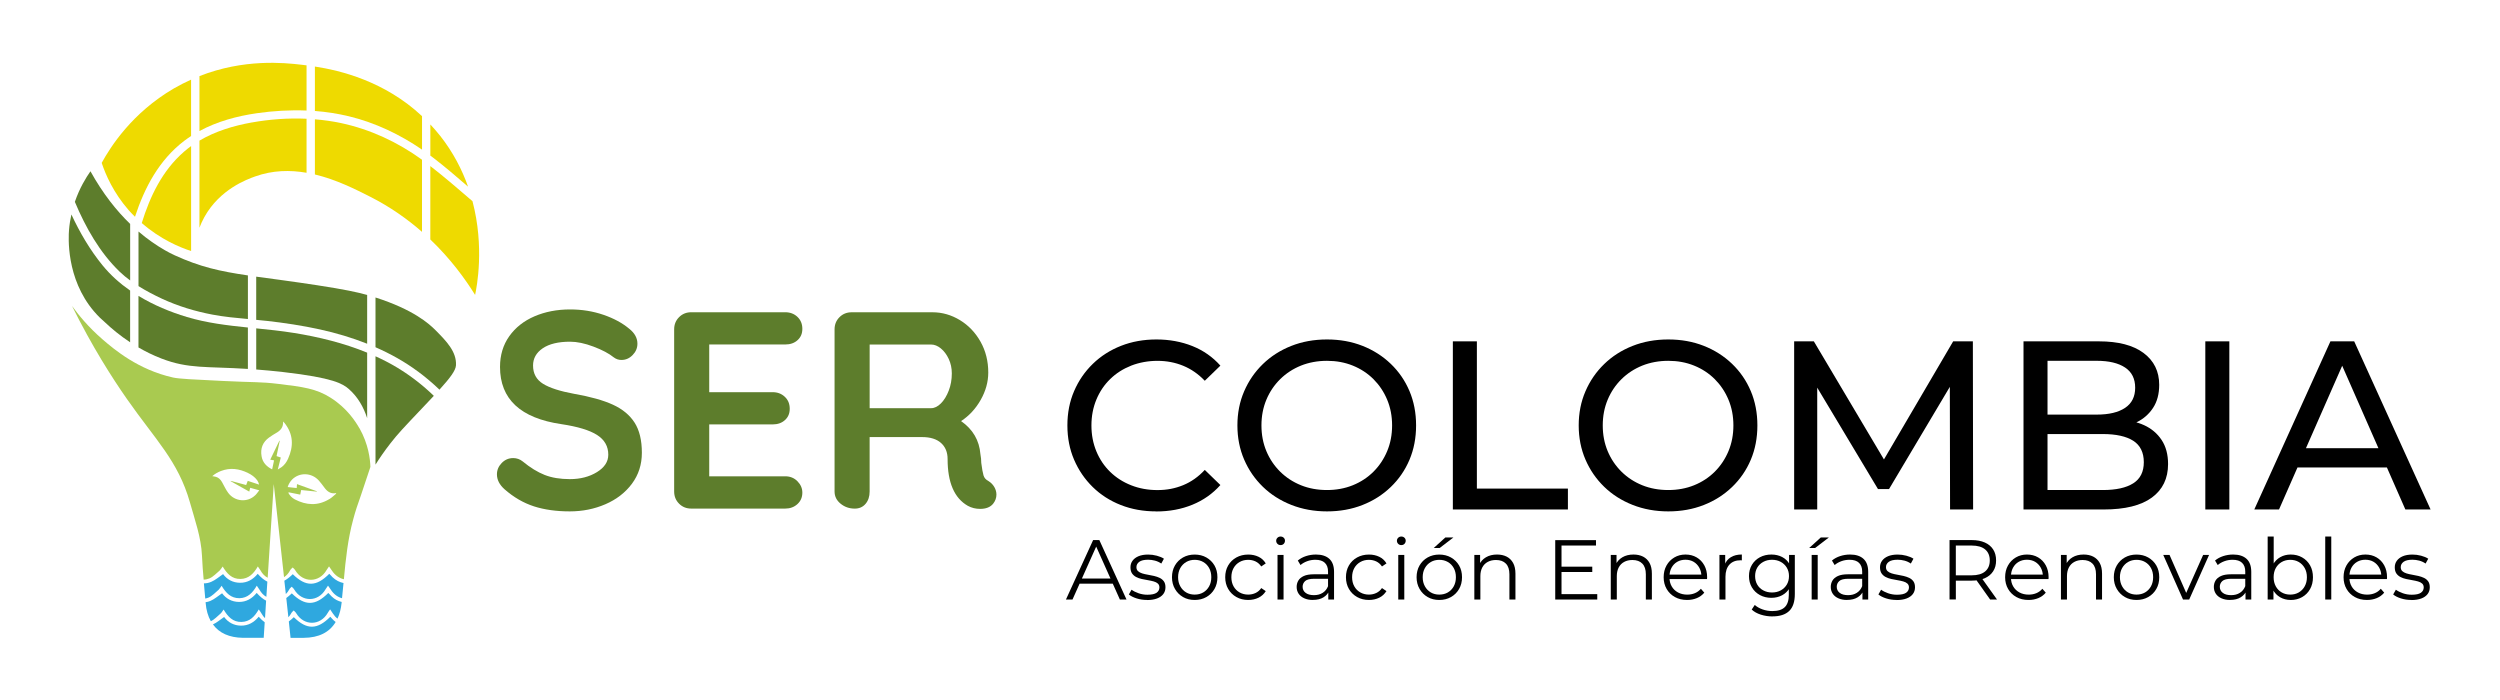
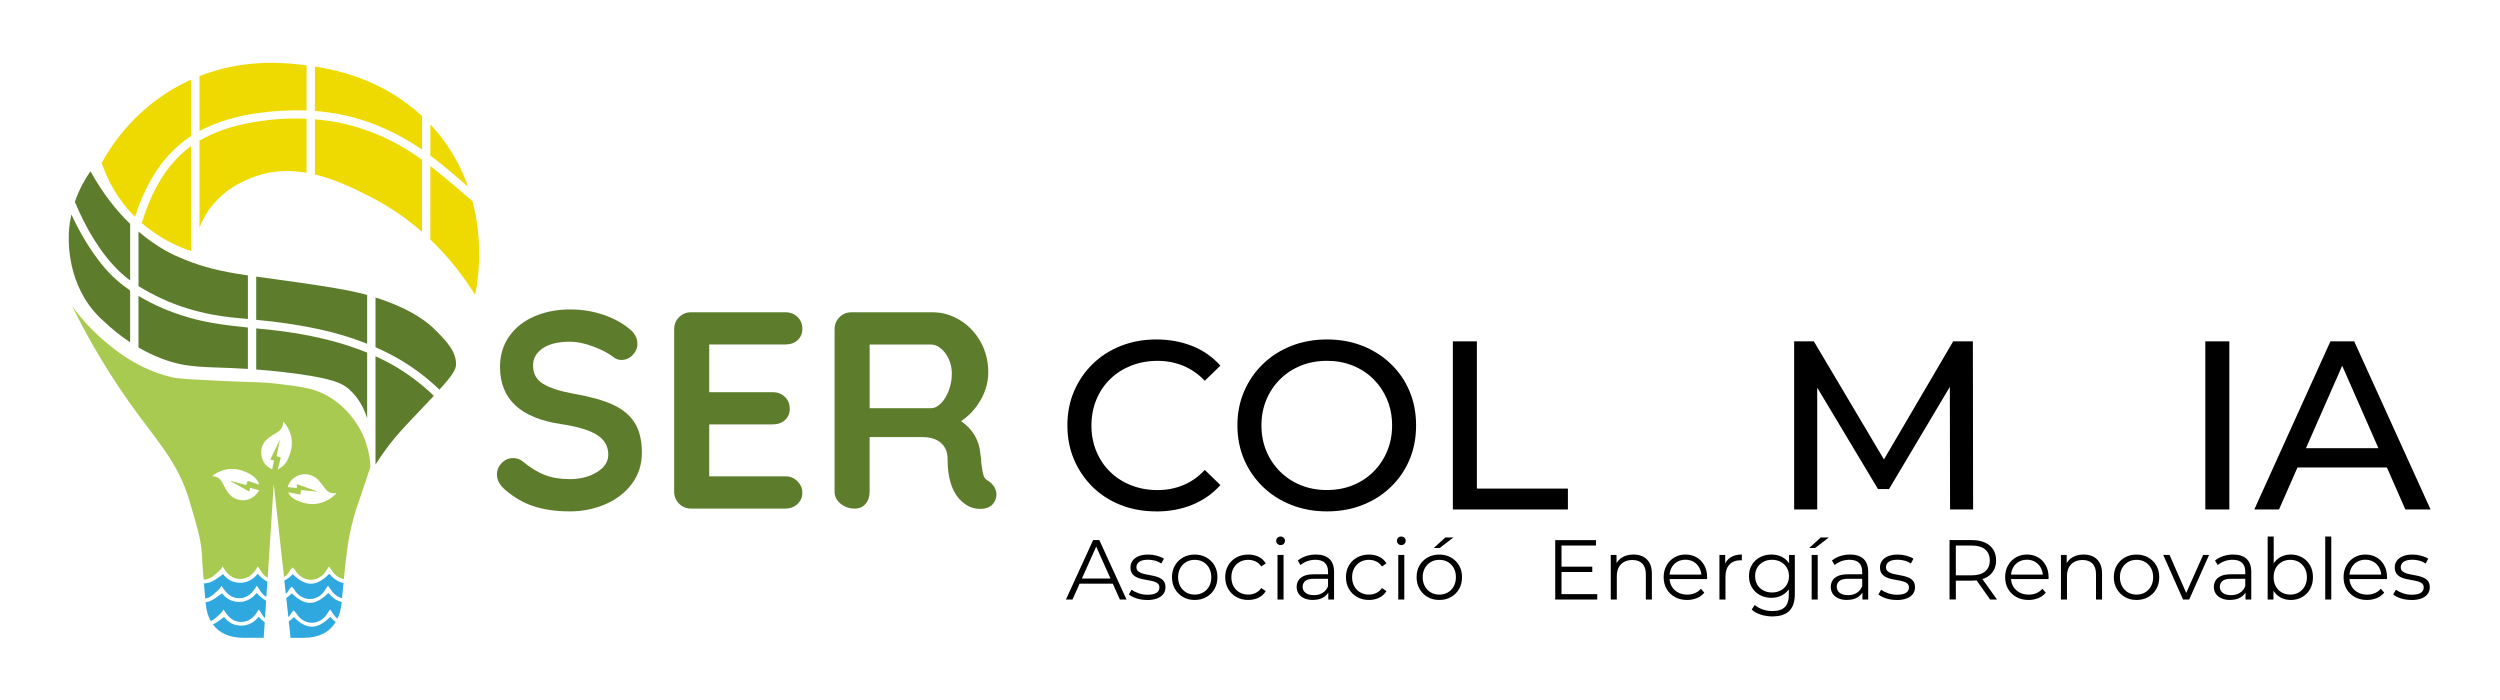
<svg xmlns="http://www.w3.org/2000/svg" id="Capa_1" viewBox="0 0 1006.52 281.87">
  <defs>
    <style>      .st0 {        fill: #a9ca50;      }      .st1 {        fill: #5d7d2c;      }      .st2 {        fill: #2fa8df;      }      .st3 {        fill: #eeda00;      }    </style>
  </defs>
  <g>
    <path class="st2" d="M106.57,250.55l-.4,6.24c-2.79,0-5.57.03-8.36,0-5.47-.07-9.57-1.91-12.08-5.4,1.61-.71,2.95-1.95,4.5-2.99,1.58,2.15,3.89,3.46,6.81,3.49,2.95.03,5.27-1.34,7.12-3.59.81.91,1.61,1.64,2.42,2.25Z" />
    <path class="st2" d="M135.14,250.42c-2.48,4.16-6.78,6.34-12.89,6.38h-5.27l-.7-6.61c.67-.5,1.34-1.04,2.01-1.71,5.27,5.17,9.43,5.1,14.7-.17.44.47.84.97,1.31,1.41.27.27.54.5.84.7Z" />
    <path class="st2" d="M103.35,238.71c1.28,1.44,2.52,2.48,3.79,3.12l-.44,7.02c-.57-.5-1.04-1.17-1.48-1.95-.23-.44-.54-.84-1.04-1.54-1.68,2.89-3.63,4.97-6.98,5.04-3.46.07-5.44-2.12-7.18-5-.54.71-.77,1.24-1.21,1.61-1.28,1.07-2.45,2.42-3.93,3.09-1.14-2.01-1.85-4.46-2.08-7.32,0-.1-.03-.24-.03-.34.64-.07,1.28-.23,1.91-.5,1.68-.71,3.12-2.01,4.73-3.09,1.58,2.15,3.89,3.46,6.81,3.49,2.95.03,5.27-1.38,7.12-3.63Z" />
    <path class="st2" d="M137.56,242.36c0,.13-.03.27-.03.4-.27,2.42-.81,4.5-1.64,6.31-.67-.5-1.28-1.17-1.81-1.98-.3-.47-.64-.94-1.17-1.75-.5.7-.77,1.07-.97,1.44-3.02,5.24-9.6,5.27-12.69.1-.24-.44-.67-.74-1.01-1.11-.34.37-.74.67-.97,1.11-.34.64-.74,1.17-1.17,1.64l-.84-7.75c.7-.5,1.44-1.14,2.22-1.88,5.3,5.17,9.47,5.1,14.7-.17.47.47.87.97,1.34,1.41,1.21,1.17,2.58,1.88,4.06,2.22Z" />
    <g>
      <path class="st1" d="M48.13,109.35c1.33,1.28,2.77,2.45,4.27,3.56v-22.76c-5.43-5.25-10.92-12.08-15.98-21.19-1.78,2.54-4.38,6.73-6.28,12.31,4.33,10.32,10.05,20.42,18,28.08Z" />
      <path class="st1" d="M41.29,106.84c-5.05-6.21-9.15-13.19-12.54-20.49-.43,1.96-.79,4.02-.96,6.23-.21,2.7-1.27,19.43,9.99,32.7,1.73,2.04,3.37,3.55,4.54,4.54,2.49,2.36,5.86,5.21,10.07,7.99v-20.83c-4.14-2.87-7.92-6.24-11.1-10.15Z" />
      <path class="st1" d="M75.23,127.62c-6.71-2.01-13.4-4.8-19.48-8.49v20.76c2.79,1.61,5.86,3.16,9.28,4.47,10.89,4.2,18.02,3.1,34.77,4.17v-16.67c-8.29-.85-16.55-1.83-24.57-4.24Z" />
      <path class="st1" d="M65.28,120.3c6.45,2.98,13.3,5.05,20.28,6.37,4.71.89,9.48,1.34,14.25,1.77v-17.55c-11.27-1.66-19.27-3.42-29.53-8.13-1.37-.63-2.62-1.29-3.88-2.01-3.37-1.93-6.97-4.39-10.64-7.53v21.97c3.06,1.93,6.3,3.61,9.52,5.11Z" />
      <path class="st1" d="M107.24,129.17c7.25.82,14.48,1.9,21.61,3.47,6.45,1.42,12.83,3.31,18.97,5.75v-19.64c-3.89-1.09-9.04-2.21-20.12-3.91-10.03-1.54-17.87-2.53-24.55-3.46v17.39c1.36.13,2.73.26,4.09.41Z" />
      <path class="st1" d="M118.28,134.04c-5.01-.81-10.07-1.33-15.12-1.84v16.56c3.28.25,6.87.58,10.92,1.04,20.13,2.32,23.91,4.69,26.34,6.81,3.7,3.23,5.99,7.39,7.4,11.74v-26.37c-9.44-3.88-19.49-6.32-29.55-7.95Z" />
      <path class="st1" d="M168.24,149.54c3.05,2.26,5.95,4.71,8.69,7.34,4.3-4.74,6.53-7.71,6.65-9.8.31-5.52-3.95-9.81-8.18-14.08-2.74-2.77-9.07-8.38-24.22-13.23v20.03c6.01,2.63,11.76,5.82,17.05,9.75Z" />
      <path class="st1" d="M160.02,148.06c-2.86-1.73-5.82-3.25-8.84-4.62v43.62c1.53-2.43,3.52-5.38,6.05-8.62,2.96-3.8,5.21-6.17,12.72-14.08,1.76-1.85,3.29-3.48,4.71-4.99-4.43-4.3-9.36-8.1-14.63-11.3Z" />
      <path class="st3" d="M177.21,54.68c-1.28-1.63-2.61-3.13-3.95-4.57v12.55c.37.27.74.53,1.11.81,4.84,3.71,9.45,7.69,14.07,11.67-2.4-6.8-5.97-13.78-11.23-20.47Z" />
      <path class="st3" d="M169.9,46.75c-15.07-14.1-32.9-18.38-43.12-19.96v17.89c4.6.35,9.17,1.05,13.69,2.14,10.59,2.57,20.49,7.29,29.44,13.42v-13.5Z" />
      <path class="st3" d="M121.34,26.06c-6.95-.81-23.12-2.47-41.04,4.58v22.12c7.12-3.87,15.13-6.03,23.13-7.18,6.63-.95,13.33-1.35,19.99-1.08v-18.19c-.77-.1-1.47-.18-2.08-.25Z" />
      <path class="st3" d="M76.94,32.06c-2.29,1.04-4.61,2.19-6.93,3.54-16.9,9.86-25.55,23.57-29.07,29.98,1.58,4.73,4.69,11.97,10.9,19.08.82.94,1.67,1.76,2.51,2.61,3.85-11.79,9.72-22.85,19.78-30.54.91-.69,1.85-1.33,2.8-1.96v-22.71Z" />
      <path class="st3" d="M76.94,58.81c-1.01.73-1.99,1.5-2.93,2.33-8.67,7.57-13.59,17.85-16.94,28.66,7.55,6.58,15.28,9.77,19.87,11.27v-42.26Z" />
      <path class="st3" d="M101.34,49.31c-7.36,1.33-14.64,3.52-21.04,7.31v35.07c.53-1.4,1.17-2.84,1.98-4.3,6.24-11.25,17.26-15.21,20.44-16.35,7.07-2.54,14.09-2.63,20.7-1.48v-21.75c-7.39-.34-14.85.21-22.08,1.51Z" />
      <path class="st3" d="M169.9,64.31c-9.72-7.07-20.84-12.25-32.6-14.76-3.46-.74-6.98-1.22-10.52-1.52v22.21c8.58,2.05,16.31,5.95,22.27,8.97,8.12,4.12,15.02,9.03,20.85,14.14v-29.04Z" />
      <path class="st3" d="M190.24,81.01c-5.6-4.79-11.15-9.64-16.99-14.15v29.55c8.3,7.93,14.15,16.07,18.03,22.32.69-3.24,3.82-19.24-1.05-37.72Z" />
      <path class="st2" d="M103.75,231.02c1.31,1.48,2.58,2.52,3.89,3.16l-.4,6.11c-1.17-.64-2.08-1.64-2.82-2.95-.27-.44-.57-.84-1.04-1.54-1.68,2.89-3.66,4.97-6.98,5.04-3.46.03-5.44-2.11-7.18-5-.54.7-.81,1.24-1.21,1.61-1.34,1.11-2.55,2.52-4.1,3.16-.44.17-.84.3-1.28.37-.17-2.05-.37-4.06-.54-6.11,1.01,0,2.01-.2,2.99-.64,1.68-.7,3.12-2.01,4.73-3.09,1.58,2.15,3.89,3.46,6.81,3.49,2.95.03,5.27-1.34,7.12-3.59Z" />
      <path class="st2" d="M138.3,234.74c-.2,2.05-.4,4.06-.6,6.11-1.68-.44-3.26-1.54-4.43-3.32-.34-.5-.64-.94-1.21-1.75-.47.7-.74,1.07-.97,1.44-2.99,5.24-9.57,5.27-12.65.1-.24-.44-.67-.77-1.01-1.11-.34.37-.77.67-.97,1.11-.4.71-.84,1.34-1.38,1.85l-.6-5.37c1.11-.6,2.22-1.48,3.39-2.62,5.3,5.17,9.47,5.1,14.7-.17.44.47.87.97,1.34,1.41,1.31,1.24,2.82,1.98,4.4,2.32Z" />
      <path class="st0" d="M144.71,172.44c-1.48-2.62-5-8.16-11.61-12.32-5.74-3.63-10.94-4.36-21.15-5.57-7.18-.87-9.37-.54-22.32-1.18-11.72-.57-17.56-.84-19.97-1.38-13.96-3.12-23.53-11.18-28.36-15.34-5.74-4.97-9.74-9.9-12.32-13.49,8.19,16.52,16.21,29,22.09,37.43,11.55,16.55,20.61,24.91,25.38,41.62,1.98,7.08,4.53,14.03,4.87,21.55.13,3.22.4,6.41.67,9.6.77,0,1.54-.17,2.35-.5,1.54-.64,2.75-2.05,4.1-3.16.4-.37.67-.91,1.21-1.61,1.75,2.89,3.73,5.07,7.18,5,3.32-.07,5.3-2.15,6.98-5.04.47.71.77,1.11,1.04,1.54.74,1.38,1.71,2.38,2.92,3.02l2.45-37.73,4.13,37.49c1.01-.64,1.85-1.58,2.48-2.79.23-.44.67-.74,1.01-1.11.34.37.77.67,1.01,1.11,3.09,5.17,9.67,5.14,12.65-.1.24-.37.5-.74.97-1.44.57.81.87,1.28,1.21,1.75,1.24,1.88,2.95,3.02,4.77,3.42.74-8.06,1.58-16.08,3.73-24,.87-3.32,1.95-6.51,3.09-9.67,1.28-3.86,2.58-7.72,3.86-11.55-.1-3.12-.77-9.13-4.4-15.58ZM102.71,199.43c-3.09,2.99-8.22,2.55-10.84-1.01-.97-1.31-1.64-2.82-2.45-4.26-.57-1.01-1.31-1.85-2.48-2.18-.44-.13-.94-.17-1.48-.27,1.04-.94,2.22-1.58,3.49-2.08,3.73-1.44,7.35-.94,10.91.81,1.44.7,2.72,1.61,3.69,2.92.34.5.6,1.07.77,1.75-1.48-.5-2.99-1.01-4.57-1.51-.24.57-.44,1.11-.64,1.68-2.08-.57-4.16-1.14-6.21-1.68,0,.03-.03.07-.03.13,2.45,1.38,4.93,2.75,7.49,4.2.13-.57.24-1.01.37-1.54,1.17.3,2.32.64,3.66,1.01-.6.74-1.07,1.48-1.68,2.05ZM113.32,188.09c-.4.3-.87.54-1.48.94.44-1.75.81-3.26,1.21-4.83-.57-.2-1.11-.37-1.71-.57.44-2.05.84-4.1,1.28-6.14-.07-.03-.1-.03-.13-.07-1.24,2.55-2.45,5.07-3.69,7.65.54.1,1.01.17,1.54.27-.23,1.21-.5,2.35-.77,3.63-2.28-1.14-3.86-2.79-4.26-5.3-.54-3.12.47-5.67,3.02-7.52,1.01-.74,2.08-1.38,3.16-2.01,1.61-.97,2.62-2.28,2.48-4.46.27.3.44.47.6.64,3.56,4.5,3.69,9.33,1.41,14.37-.6,1.34-1.44,2.52-2.65,3.42ZM132.52,200.98c-4.57,2.75-9.2,2.48-13.83.07-1.11-.6-1.98-1.48-2.58-2.58.03-.1.07-.17.1-.27,1.54.34,3.09.64,4.67.94.13-.67.24-1.24.37-1.85,2.11.24,4.2.44,6.28.64.03-.03.03-.07.07-.13-2.65-.94-5.27-1.91-8.02-2.89-.03.54-.07,1.01-.13,1.58-1.18-.13-2.35-.27-3.63-.4.37-1.17.97-2.18,1.78-3.02,2.99-2.99,7.85-2.82,10.74.37.74.84,1.41,1.71,2.08,2.62,1.17,1.68,2.58,2.89,4.87,2.48.03.07.03.13.07.2-.94.77-1.78,1.64-2.82,2.25Z" />
    </g>
  </g>
  <g>
    <path class="st1" d="M214.97,203.86c-4.21-1.36-8.17-3.65-11.85-6.89-2.03-1.81-3.05-3.8-3.05-5.99,0-1.73.64-3.25,1.92-4.57,1.28-1.32,2.82-1.98,4.63-1.98,1.43,0,2.71.45,3.84,1.36,3.01,2.48,5.95,4.29,8.81,5.42,2.86,1.13,6.25,1.69,10.16,1.69,4.21,0,7.85-.94,10.9-2.82,3.05-1.88,4.57-4.21,4.57-7,0-3.39-1.51-6.04-4.52-7.96-3.01-1.92-7.79-3.37-14.34-4.35-16.49-2.41-24.73-10.09-24.73-23.04,0-4.74,1.24-8.86,3.72-12.36,2.48-3.5,5.87-6.17,10.16-8.02,4.29-1.84,9.07-2.77,14.34-2.77,4.74,0,9.2.72,13.38,2.15,4.18,1.43,7.66,3.31,10.45,5.65,2.18,1.73,3.27,3.73,3.27,5.99,0,1.73-.64,3.26-1.92,4.57-1.28,1.32-2.78,1.98-4.52,1.98-1.13,0-2.14-.34-3.05-1.02-1.96-1.58-4.69-3.03-8.19-4.35-3.5-1.32-6.64-1.98-9.43-1.98-4.74,0-8.41.89-11.01,2.65-2.6,1.77-3.9,4.08-3.9,6.95,0,3.24,1.34,5.68,4.01,7.34,2.67,1.66,6.87,3.01,12.59,4.06,6.47,1.13,11.65,2.58,15.53,4.35,3.87,1.77,6.79,4.18,8.75,7.23,1.95,3.05,2.93,7.1,2.93,12.14,0,4.74-1.34,8.9-4.01,12.48-2.67,3.58-6.23,6.32-10.67,8.24-4.44,1.92-9.22,2.88-14.34,2.88-5.42,0-10.24-.68-14.45-2.03Z" />
    <path class="st1" d="M321.05,193.75c1.31,1.32,1.98,2.84,1.98,4.57,0,1.88-.66,3.43-1.98,4.63-1.32,1.21-2.96,1.81-4.91,1.81h-37.83c-1.96,0-3.6-.66-4.91-1.98-1.32-1.32-1.98-2.95-1.98-4.91v-65.27c0-1.96.66-3.59,1.98-4.91,1.32-1.32,2.95-1.98,4.91-1.98h37.83c1.96,0,3.6.62,4.91,1.86,1.31,1.24,1.98,2.84,1.98,4.8s-.64,3.41-1.92,4.57c-1.28,1.17-2.93,1.75-4.97,1.75h-30.6v19.2h25.52c1.96,0,3.6.62,4.91,1.86,1.32,1.24,1.98,2.84,1.98,4.8s-.64,3.41-1.92,4.57c-1.28,1.17-2.93,1.75-4.97,1.75h-25.52v20.89h30.6c1.96,0,3.6.66,4.91,1.98Z" />
    <path class="st1" d="M400.32,196.07c.56.98.85,2,.85,3.05,0,1.35-.45,2.6-1.36,3.73-1.13,1.35-2.86,2.03-5.2,2.03-1.8,0-3.46-.41-4.97-1.24-5.42-3.09-8.13-9.37-8.13-18.86,0-2.71-.89-4.86-2.65-6.44-1.77-1.58-4.31-2.37-7.62-2.37h-21.12v21.91c0,2.03-.55,3.69-1.64,4.97-1.09,1.28-2.54,1.92-4.35,1.92-2.18,0-4.08-.66-5.7-1.98-1.62-1.32-2.43-2.95-2.43-4.91v-65.27c0-1.96.66-3.59,1.98-4.91,1.32-1.32,2.95-1.98,4.91-1.98h32.52c3.91,0,7.6,1.06,11.06,3.16,3.46,2.11,6.23,5.01,8.3,8.69,2.07,3.69,3.11,7.83,3.11,12.42,0,3.76-1.02,7.43-3.05,11.01-2.03,3.58-4.67,6.42-7.9,8.53,4.74,3.31,7.34,7.75,7.79,13.32.23,1.21.34,2.37.34,3.5.3,2.33.6,4.01.9,5.03.3,1.02.98,1.79,2.03,2.32.98.6,1.75,1.39,2.32,2.37ZM378.81,162.42c1.28-1.28,2.33-2.99,3.16-5.14.83-2.14,1.24-4.46,1.24-6.94,0-2.11-.41-4.04-1.24-5.82-.83-1.77-1.88-3.18-3.16-4.23-1.28-1.05-2.6-1.58-3.95-1.58h-24.73v25.63h24.73c1.36,0,2.67-.64,3.95-1.92Z" />
  </g>
  <g>
    <path d="M429.16,241.37l10.94-23.93h2.5l10.94,23.93h-2.67l-10.05-22.46h1.03l-10.05,22.46h-2.63ZM433.47,234.98l.75-2.05h13.91l.75,2.05h-15.42Z" />
    <path d="M461.8,241.55c-1.48,0-2.88-.21-4.2-.63-1.32-.42-2.36-.95-3.11-1.59l1.09-1.91c.73.55,1.66,1.02,2.8,1.42,1.14.4,2.34.6,3.59.6,1.71,0,2.94-.27,3.69-.8.75-.54,1.13-1.25,1.13-2.14,0-.66-.21-1.18-.63-1.56-.42-.38-.97-.66-1.66-.85-.68-.19-1.45-.36-2.29-.5-.84-.14-1.68-.3-2.51-.48-.83-.18-1.59-.45-2.27-.8-.68-.35-1.24-.84-1.66-1.45-.42-.62-.63-1.44-.63-2.46s.27-1.86.82-2.63c.55-.77,1.35-1.38,2.41-1.83,1.06-.44,2.35-.67,3.88-.67,1.16,0,2.32.15,3.49.46,1.16.31,2.12.71,2.87,1.21l-1.06,1.95c-.8-.55-1.65-.94-2.56-1.18-.91-.24-1.82-.36-2.73-.36-1.62,0-2.81.28-3.57.84-.76.56-1.15,1.27-1.15,2.14,0,.68.21,1.22.63,1.61.42.39.98.69,1.67.91.69.22,1.46.39,2.29.53.83.14,1.66.3,2.5.5.83.19,1.59.46,2.29.79.69.33,1.25.8,1.68,1.4.42.6.63,1.4.63,2.38,0,1.05-.29,1.95-.87,2.72-.58.76-1.42,1.36-2.53,1.78-1.11.42-2.44.63-4.02.63Z" />
    <path d="M480.98,241.55c-1.76,0-3.32-.39-4.68-1.18-1.37-.79-2.45-1.87-3.25-3.26-.8-1.39-1.2-2.96-1.2-4.72s.4-3.38,1.2-4.75c.8-1.37,1.88-2.44,3.25-3.21,1.37-.77,2.93-1.16,4.68-1.16s3.36.39,4.73,1.18,2.46,1.86,3.25,3.21c.79,1.36,1.18,2.93,1.18,4.73s-.39,3.36-1.18,4.73c-.79,1.38-1.87,2.46-3.26,3.25-1.39.79-2.96,1.18-4.72,1.18ZM480.98,239.39c1.3,0,2.45-.29,3.45-.87,1-.58,1.79-1.4,2.38-2.46.58-1.06.87-2.28.87-3.67s-.29-2.64-.87-3.69c-.58-1.05-1.37-1.86-2.38-2.44-1-.58-2.14-.87-3.42-.87s-2.42.29-3.42.87c-1,.58-1.8,1.4-2.39,2.44-.59,1.05-.89,2.28-.89,3.69s.3,2.61.89,3.67c.59,1.06,1.38,1.88,2.38,2.46.99.58,2.12.87,3.4.87Z" />
    <path d="M502.55,241.55c-1.78,0-3.37-.39-4.77-1.18-1.4-.79-2.5-1.87-3.3-3.25-.8-1.38-1.2-2.96-1.2-4.73s.4-3.38,1.2-4.75c.8-1.37,1.9-2.44,3.3-3.21,1.4-.77,2.99-1.16,4.77-1.16,1.53,0,2.91.3,4.14.89,1.23.59,2.2,1.48,2.91,2.67l-1.81,1.23c-.62-.91-1.38-1.58-2.29-2.02-.91-.43-1.9-.65-2.97-.65-1.28,0-2.43.29-3.45.87-1.03.58-1.84,1.4-2.43,2.44-.59,1.05-.89,2.28-.89,3.69s.3,2.64.89,3.69c.59,1.05,1.4,1.86,2.43,2.44,1.03.58,2.18.87,3.45.87,1.07,0,2.06-.22,2.97-.65.91-.43,1.68-1.09,2.29-1.98l1.81,1.23c-.71,1.16-1.68,2.05-2.91,2.65-1.23.6-2.61.91-4.14.91Z" />
    <path d="M515.57,219.46c-.5,0-.92-.17-1.26-.51-.34-.34-.51-.75-.51-1.23s.17-.88.51-1.21c.34-.33.76-.5,1.26-.5s.92.16,1.26.48c.34.32.51.72.51,1.2s-.17.92-.5,1.26c-.33.34-.76.51-1.28.51ZM514.34,241.37v-17.95h2.43v17.95h-2.43Z" />
    <path d="M528.6,241.55c-1.35,0-2.51-.22-3.5-.67-.99-.44-1.75-1.06-2.27-1.85-.52-.79-.79-1.69-.79-2.72,0-.93.22-1.78.67-2.55.44-.76,1.17-1.38,2.19-1.85,1.01-.47,2.38-.7,4.09-.7h6.19v1.81h-6.12c-1.73,0-2.93.31-3.61.92-.67.62-1.01,1.38-1.01,2.29,0,1.03.4,1.85,1.2,2.46.8.62,1.91.92,3.35.92s2.55-.31,3.54-.94c.99-.63,1.71-1.53,2.17-2.72l.55,1.68c-.46,1.19-1.25,2.13-2.38,2.84-1.13.71-2.55,1.06-4.26,1.06ZM534.78,241.37v-3.97l-.1-.65v-6.63c0-1.53-.43-2.7-1.28-3.52-.85-.82-2.13-1.23-3.81-1.23-1.16,0-2.27.19-3.32.58-1.05.39-1.94.9-2.67,1.54l-1.09-1.81c.91-.77,2.01-1.37,3.28-1.79,1.28-.42,2.62-.63,4.03-.63,2.32,0,4.12.58,5.38,1.73,1.26,1.15,1.9,2.9,1.9,5.25v11.14h-2.32Z" />
    <path d="M551.16,241.55c-1.78,0-3.37-.39-4.77-1.18-1.4-.79-2.5-1.87-3.3-3.25-.8-1.38-1.2-2.96-1.2-4.73s.4-3.38,1.2-4.75c.8-1.37,1.9-2.44,3.3-3.21,1.4-.77,2.99-1.16,4.77-1.16,1.53,0,2.91.3,4.14.89,1.23.59,2.2,1.48,2.91,2.67l-1.81,1.23c-.62-.91-1.38-1.58-2.29-2.02-.91-.43-1.9-.65-2.97-.65-1.28,0-2.43.29-3.45.87-1.03.58-1.84,1.4-2.43,2.44-.59,1.05-.89,2.28-.89,3.69s.3,2.64.89,3.69c.59,1.05,1.4,1.86,2.43,2.44,1.03.58,2.18.87,3.45.87,1.07,0,2.06-.22,2.97-.65.91-.43,1.68-1.09,2.29-1.98l1.81,1.23c-.71,1.16-1.68,2.05-2.91,2.65-1.23.6-2.61.91-4.14.91Z" />
    <path d="M564.18,219.46c-.5,0-.92-.17-1.26-.51-.34-.34-.51-.75-.51-1.23s.17-.88.51-1.21c.34-.33.76-.5,1.26-.5s.92.16,1.26.48c.34.32.51.72.51,1.2s-.17.92-.5,1.26c-.33.34-.76.51-1.28.51ZM562.95,241.37v-17.95h2.43v17.95h-2.43Z" />
    <path d="M579.46,241.55c-1.76,0-3.32-.39-4.68-1.18-1.37-.79-2.45-1.87-3.25-3.26-.8-1.39-1.2-2.96-1.2-4.72s.4-3.38,1.2-4.75c.8-1.37,1.88-2.44,3.25-3.21,1.37-.77,2.93-1.16,4.68-1.16s3.36.39,4.73,1.18c1.38.79,2.46,1.86,3.25,3.21.79,1.36,1.18,2.93,1.18,4.73s-.39,3.36-1.18,4.73c-.79,1.38-1.87,2.46-3.26,3.25-1.39.79-2.96,1.18-4.72,1.18ZM579.46,239.39c1.3,0,2.45-.29,3.45-.87,1-.58,1.79-1.4,2.38-2.46.58-1.06.87-2.28.87-3.67s-.29-2.64-.87-3.69c-.58-1.05-1.37-1.86-2.38-2.44-1-.58-2.14-.87-3.42-.87s-2.42.29-3.42.87c-1,.58-1.8,1.4-2.39,2.44-.59,1.05-.89,2.28-.89,3.69s.3,2.61.89,3.67c.59,1.06,1.38,1.88,2.38,2.46.99.58,2.12.87,3.4.87ZM577.24,220.62l4.68-4.24h3.25l-5.54,4.24h-2.39Z" />
-     <path d="M602.74,223.26c1.46,0,2.74.28,3.85.84,1.1.56,1.97,1.41,2.6,2.55.63,1.14.94,2.58.94,4.31v10.43h-2.43v-10.19c0-1.89-.47-3.32-1.42-4.29-.95-.97-2.27-1.45-3.98-1.45-1.28,0-2.39.26-3.33.77-.95.51-1.67,1.25-2.19,2.22-.51.97-.77,2.14-.77,3.5v9.43h-2.43v-17.95h2.32v4.92l-.38-.92c.57-1.3,1.48-2.32,2.73-3.06,1.25-.74,2.75-1.11,4.48-1.11Z" />
    <path d="M628.68,239.19h14.39v2.19h-16.92v-23.93h16.41v2.19h-13.88v19.55ZM628.41,228.14h12.65v2.15h-12.65v-2.15Z" />
    <path d="M657.67,223.26c1.46,0,2.74.28,3.85.84,1.1.56,1.97,1.41,2.6,2.55.63,1.14.94,2.58.94,4.31v10.43h-2.43v-10.19c0-1.89-.47-3.32-1.42-4.29-.95-.97-2.27-1.45-3.98-1.45-1.28,0-2.39.26-3.33.77-.95.51-1.67,1.25-2.19,2.22-.51.97-.77,2.14-.77,3.5v9.43h-2.43v-17.95h2.32v4.92l-.38-.92c.57-1.3,1.48-2.32,2.73-3.06,1.25-.74,2.75-1.11,4.48-1.11Z" />
    <path d="M679.24,241.55c-1.87,0-3.51-.39-4.92-1.18-1.41-.79-2.52-1.87-3.32-3.25-.8-1.38-1.2-2.96-1.2-4.73s.38-3.35,1.15-4.72c.76-1.37,1.81-2.44,3.14-3.23,1.33-.79,2.83-1.18,4.5-1.18s3.18.38,4.49,1.15c1.31.76,2.34,1.83,3.09,3.21.75,1.38,1.13,2.97,1.13,4.77,0,.11,0,.23-.02.36-.01.13-.02.26-.02.39h-15.62v-1.81h14.32l-.96.72c0-1.3-.28-2.45-.84-3.47-.56-1.01-1.32-1.81-2.27-2.38-.96-.57-2.06-.85-3.32-.85s-2.34.29-3.32.85c-.98.57-1.74,1.37-2.29,2.39-.55,1.03-.82,2.2-.82,3.52v.38c0,1.37.3,2.57.91,3.61.6,1.04,1.45,1.85,2.53,2.43,1.08.58,2.32.87,3.71.87,1.09,0,2.11-.19,3.06-.58.95-.39,1.76-.98,2.44-1.78l1.37,1.57c-.8.96-1.79,1.69-2.99,2.19-1.2.5-2.51.75-3.95.75Z" />
    <path d="M692.26,241.37v-17.95h2.32v4.89l-.24-.85c.5-1.37,1.34-2.41,2.53-3.13,1.18-.72,2.65-1.08,4.41-1.08v2.36c-.09,0-.18,0-.27-.02-.09-.01-.18-.02-.27-.02-1.89,0-3.37.58-4.44,1.73-1.07,1.15-1.61,2.79-1.61,4.91v9.16h-2.43Z" />
    <path d="M713.18,240.69c-1.71,0-3.25-.37-4.62-1.11-1.37-.74-2.44-1.77-3.23-3.09-.79-1.32-1.18-2.84-1.18-4.55s.39-3.22,1.18-4.53c.79-1.31,1.86-2.33,3.23-3.06,1.37-.73,2.91-1.09,4.62-1.09,1.59,0,3.03.33,4.31.99,1.28.66,2.29,1.64,3.04,2.94.75,1.3,1.13,2.88,1.13,4.75s-.38,3.45-1.13,4.75c-.75,1.3-1.77,2.29-3.04,2.97-1.28.68-2.71,1.03-4.31,1.03ZM713.63,248.18c-1.64,0-3.21-.24-4.72-.72-1.5-.48-2.72-1.16-3.66-2.05l1.23-1.85c.84.75,1.89,1.35,3.13,1.79,1.24.44,2.56.67,3.95.67,2.28,0,3.95-.53,5.02-1.59,1.07-1.06,1.61-2.71,1.61-4.94v-4.48l.34-3.08-.24-3.08v-5.44h2.32v15.76c0,3.1-.76,5.37-2.27,6.82-1.52,1.45-3.76,2.17-6.72,2.17ZM713.42,238.54c1.32,0,2.5-.28,3.52-.84,1.03-.56,1.83-1.33,2.43-2.32.59-.99.89-2.14.89-3.44s-.3-2.44-.89-3.42c-.59-.98-1.4-1.75-2.43-2.31-1.03-.56-2.2-.84-3.52-.84s-2.47.28-3.5.84c-1.04.56-1.85,1.33-2.43,2.31-.58.98-.87,2.12-.87,3.42s.29,2.44.87,3.44,1.39,1.77,2.43,2.32c1.04.56,2.2.84,3.5.84Z" />
    <path d="M728.4,220.62l4.68-4.24h3.25l-5.54,4.24h-2.39ZM729.39,241.37v-17.95h2.43v17.95h-2.43Z" />
    <path d="M743.64,241.55c-1.35,0-2.51-.22-3.5-.67-.99-.44-1.75-1.06-2.27-1.85-.52-.79-.79-1.69-.79-2.72,0-.93.22-1.78.67-2.55.44-.76,1.17-1.38,2.19-1.85,1.01-.47,2.38-.7,4.09-.7h6.19v1.81h-6.12c-1.73,0-2.93.31-3.61.92-.67.62-1.01,1.38-1.01,2.29,0,1.03.4,1.85,1.2,2.46.8.62,1.91.92,3.35.92s2.55-.31,3.54-.94c.99-.63,1.71-1.53,2.17-2.72l.55,1.68c-.46,1.19-1.25,2.13-2.38,2.84-1.13.71-2.55,1.06-4.26,1.06ZM749.83,241.37v-3.97l-.1-.65v-6.63c0-1.53-.43-2.7-1.28-3.52-.85-.82-2.13-1.23-3.81-1.23-1.16,0-2.27.19-3.32.58-1.05.39-1.94.9-2.67,1.54l-1.09-1.81c.91-.77,2.01-1.37,3.28-1.79,1.28-.42,2.62-.63,4.03-.63,2.32,0,4.12.58,5.38,1.73,1.26,1.15,1.9,2.9,1.9,5.25v11.14h-2.32Z" />
    <path d="M763.57,241.55c-1.48,0-2.88-.21-4.2-.63-1.32-.42-2.36-.95-3.11-1.59l1.09-1.91c.73.55,1.66,1.02,2.8,1.42,1.14.4,2.34.6,3.59.6,1.71,0,2.94-.27,3.69-.8.75-.54,1.13-1.25,1.13-2.14,0-.66-.21-1.18-.63-1.56-.42-.38-.97-.66-1.66-.85-.68-.19-1.45-.36-2.29-.5-.84-.14-1.68-.3-2.51-.48-.83-.18-1.59-.45-2.27-.8-.68-.35-1.24-.84-1.66-1.45-.42-.62-.63-1.44-.63-2.46s.27-1.86.82-2.63c.55-.77,1.35-1.38,2.41-1.83,1.06-.44,2.35-.67,3.88-.67,1.16,0,2.32.15,3.49.46,1.16.31,2.12.71,2.87,1.21l-1.06,1.95c-.8-.55-1.65-.94-2.56-1.18-.91-.24-1.82-.36-2.73-.36-1.62,0-2.81.28-3.57.84-.76.56-1.15,1.27-1.15,2.14,0,.68.21,1.22.63,1.61.42.39.98.69,1.67.91.69.22,1.46.39,2.29.53.83.14,1.66.3,2.5.5.83.19,1.59.46,2.29.79.69.33,1.25.8,1.68,1.4.42.6.63,1.4.63,2.38,0,1.05-.29,1.95-.87,2.72-.58.76-1.42,1.36-2.53,1.78-1.11.42-2.44.63-4.02.63Z" />
    <path d="M784.9,241.37v-23.93h8.96c2.03,0,3.77.33,5.23.97,1.46.65,2.58,1.58,3.37,2.8.79,1.22,1.18,2.7,1.18,4.43s-.39,3.14-1.18,4.36c-.79,1.22-1.91,2.15-3.37,2.8-1.46.65-3.2.97-5.23.97h-7.55l1.13-1.16v8.75h-2.53ZM787.43,232.83l-1.13-1.2h7.49c2.39,0,4.21-.52,5.45-1.57,1.24-1.05,1.86-2.52,1.86-4.41s-.62-3.4-1.86-4.44c-1.24-1.05-3.06-1.57-5.45-1.57h-7.49l1.13-1.2v14.39ZM801.24,241.37l-6.15-8.68h2.73l6.19,8.68h-2.77Z" />
    <path d="M816.72,241.55c-1.87,0-3.51-.39-4.92-1.18-1.41-.79-2.52-1.87-3.32-3.25-.8-1.38-1.2-2.96-1.2-4.73s.38-3.35,1.15-4.72c.76-1.37,1.81-2.44,3.14-3.23,1.33-.79,2.83-1.18,4.5-1.18s3.18.38,4.49,1.15c1.31.76,2.34,1.83,3.09,3.21.75,1.38,1.13,2.97,1.13,4.77,0,.11,0,.23-.02.36-.01.13-.02.26-.02.39h-15.62v-1.81h14.32l-.96.72c0-1.3-.28-2.45-.84-3.47-.56-1.01-1.32-1.81-2.27-2.38-.96-.57-2.06-.85-3.32-.85s-2.34.29-3.32.85c-.98.57-1.74,1.37-2.29,2.39-.55,1.03-.82,2.2-.82,3.52v.38c0,1.37.3,2.57.91,3.61.6,1.04,1.45,1.85,2.53,2.43,1.08.58,2.32.87,3.71.87,1.09,0,2.11-.19,3.06-.58.95-.39,1.76-.98,2.44-1.78l1.37,1.57c-.8.96-1.79,1.69-2.99,2.19-1.2.5-2.51.75-3.95.75Z" />
    <path d="M838.91,223.26c1.46,0,2.74.28,3.85.84,1.1.56,1.97,1.41,2.6,2.55.63,1.14.94,2.58.94,4.31v10.43h-2.43v-10.19c0-1.89-.47-3.32-1.42-4.29-.95-.97-2.27-1.45-3.98-1.45-1.28,0-2.39.26-3.33.77-.95.51-1.67,1.25-2.19,2.22-.51.97-.77,2.14-.77,3.5v9.43h-2.43v-17.95h2.32v4.92l-.38-.92c.57-1.3,1.48-2.32,2.73-3.06,1.25-.74,2.75-1.11,4.48-1.11Z" />
    <path d="M860.17,241.55c-1.76,0-3.32-.39-4.68-1.18s-2.45-1.87-3.25-3.26c-.8-1.39-1.2-2.96-1.2-4.72s.4-3.38,1.2-4.75c.8-1.37,1.88-2.44,3.25-3.21,1.37-.77,2.93-1.16,4.68-1.16s3.36.39,4.73,1.18c1.38.79,2.46,1.86,3.25,3.21.79,1.36,1.18,2.93,1.18,4.73s-.39,3.36-1.18,4.73c-.79,1.38-1.87,2.46-3.26,3.25-1.39.79-2.96,1.18-4.72,1.18ZM860.17,239.39c1.3,0,2.45-.29,3.45-.87,1-.58,1.79-1.4,2.38-2.46.58-1.06.87-2.28.87-3.67s-.29-2.64-.87-3.69c-.58-1.05-1.37-1.86-2.38-2.44-1-.58-2.14-.87-3.42-.87s-2.42.29-3.42.87c-1,.58-1.8,1.4-2.39,2.44-.59,1.05-.89,2.28-.89,3.69s.3,2.61.89,3.67c.59,1.06,1.38,1.88,2.38,2.46.99.58,2.12.87,3.4.87Z" />
    <path d="M878.9,241.37l-7.96-17.95h2.53l7.31,16.65h-1.2l7.42-16.65h2.39l-8,17.95h-2.5Z" />
    <path d="M897.87,241.55c-1.35,0-2.51-.22-3.5-.67-.99-.44-1.75-1.06-2.27-1.85-.52-.79-.79-1.69-.79-2.72,0-.93.22-1.78.67-2.55.44-.76,1.17-1.38,2.19-1.85,1.01-.47,2.38-.7,4.09-.7h6.19v1.81h-6.12c-1.73,0-2.93.31-3.61.92-.67.62-1.01,1.38-1.01,2.29,0,1.03.4,1.85,1.2,2.46.8.62,1.91.92,3.35.92s2.55-.31,3.54-.94c.99-.63,1.71-1.53,2.17-2.72l.55,1.68c-.46,1.19-1.25,2.13-2.38,2.84-1.13.71-2.55,1.06-4.26,1.06ZM904.06,241.37v-3.97l-.1-.65v-6.63c0-1.53-.43-2.7-1.28-3.52-.85-.82-2.13-1.23-3.81-1.23-1.16,0-2.27.19-3.32.58-1.05.39-1.94.9-2.67,1.54l-1.09-1.81c.91-.77,2.01-1.37,3.28-1.79,1.28-.42,2.62-.63,4.03-.63,2.32,0,4.12.58,5.38,1.73,1.26,1.15,1.9,2.9,1.9,5.25v11.14h-2.32Z" />
    <path d="M912.98,241.37v-25.36h2.43v12.72l-.34,3.62.24,3.62v5.4h-2.32ZM922.25,241.55c-1.57,0-2.99-.36-4.24-1.08-1.25-.72-2.24-1.76-2.97-3.13-.73-1.37-1.09-3.02-1.09-4.96s.37-3.62,1.11-4.97c.74-1.36,1.74-2.39,2.99-3.09,1.25-.71,2.65-1.06,4.2-1.06,1.71,0,3.24.38,4.6,1.15,1.36.76,2.42,1.83,3.2,3.2.77,1.37,1.16,2.96,1.16,4.79s-.39,3.39-1.16,4.77c-.77,1.38-1.84,2.46-3.2,3.23-1.36.77-2.89,1.16-4.6,1.16ZM922.08,239.39c1.28,0,2.42-.29,3.42-.87,1-.58,1.8-1.4,2.39-2.46.59-1.06.89-2.28.89-3.67s-.3-2.64-.89-3.69c-.59-1.05-1.39-1.86-2.39-2.44-1-.58-2.14-.87-3.42-.87s-2.42.29-3.44.87c-1.01.58-1.81,1.4-2.39,2.44-.58,1.05-.87,2.28-.87,3.69s.29,2.61.87,3.67c.58,1.06,1.38,1.88,2.39,2.46,1.01.58,2.16.87,3.44.87Z" />
    <path d="M936.16,241.37v-25.36h2.43v25.36h-2.43Z" />
    <path d="M952.98,241.55c-1.87,0-3.51-.39-4.92-1.18-1.41-.79-2.52-1.87-3.32-3.25-.8-1.38-1.2-2.96-1.2-4.73s.38-3.35,1.15-4.72c.76-1.37,1.81-2.44,3.14-3.23,1.33-.79,2.83-1.18,4.5-1.18s3.18.38,4.49,1.15c1.31.76,2.34,1.83,3.09,3.21.75,1.38,1.13,2.97,1.13,4.77,0,.11,0,.23-.02.36-.01.13-.02.26-.02.39h-15.62v-1.81h14.32l-.96.72c0-1.3-.28-2.45-.84-3.47-.56-1.01-1.32-1.81-2.27-2.38-.96-.57-2.06-.85-3.32-.85s-2.34.29-3.32.85c-.98.57-1.74,1.37-2.29,2.39-.55,1.03-.82,2.2-.82,3.52v.38c0,1.37.3,2.57.91,3.61.6,1.04,1.45,1.85,2.53,2.43,1.08.58,2.32.87,3.71.87,1.09,0,2.11-.19,3.06-.58.95-.39,1.76-.98,2.44-1.78l1.37,1.57c-.8.96-1.79,1.69-2.99,2.19-1.2.5-2.51.75-3.95.75Z" />
    <path d="M970.82,241.55c-1.48,0-2.88-.21-4.2-.63-1.32-.42-2.36-.95-3.11-1.59l1.09-1.91c.73.55,1.66,1.02,2.8,1.42,1.14.4,2.34.6,3.59.6,1.71,0,2.94-.27,3.69-.8.75-.54,1.13-1.25,1.13-2.14,0-.66-.21-1.18-.63-1.56-.42-.38-.97-.66-1.66-.85-.68-.19-1.45-.36-2.29-.5-.84-.14-1.68-.3-2.51-.48-.83-.18-1.59-.45-2.27-.8-.68-.35-1.24-.84-1.66-1.45-.42-.62-.63-1.44-.63-2.46s.27-1.86.82-2.63c.55-.77,1.35-1.38,2.41-1.83,1.06-.44,2.35-.67,3.88-.67,1.16,0,2.32.15,3.49.46,1.16.31,2.12.71,2.87,1.21l-1.06,1.95c-.8-.55-1.65-.94-2.56-1.18-.91-.24-1.82-.36-2.73-.36-1.62,0-2.81.28-3.57.84-.76.56-1.15,1.27-1.15,2.14,0,.68.21,1.22.63,1.61.42.39.98.69,1.67.91.69.22,1.46.39,2.29.53.83.14,1.66.3,2.5.5.83.19,1.59.46,2.29.79.69.33,1.25.8,1.68,1.4.42.6.63,1.4.63,2.38,0,1.05-.29,1.95-.87,2.72-.58.76-1.42,1.36-2.53,1.78-1.11.42-2.44.63-4.02.63Z" />
  </g>
  <g>
    <path d="M465.51,205.89c-5.16,0-9.91-.85-14.26-2.56-4.35-1.71-8.12-4.12-11.31-7.25-3.19-3.13-5.69-6.78-7.49-10.97-1.8-4.19-2.71-8.8-2.71-13.83s.9-9.64,2.71-13.83c1.8-4.19,4.32-7.85,7.54-10.97,3.22-3.13,7.01-5.54,11.36-7.25,4.35-1.71,9.1-2.56,14.26-2.56s10.04.89,14.46,2.66c4.42,1.77,8.17,4.4,11.27,7.88l-6.28,6.09c-2.58-2.71-5.48-4.72-8.7-6.04-3.22-1.32-6.67-1.98-10.35-1.98s-7.33.65-10.59,1.93c-3.26,1.29-6.08,3.09-8.46,5.42-2.39,2.32-4.24,5.08-5.56,8.27-1.32,3.19-1.98,6.66-1.98,10.4s.66,7.2,1.98,10.4c1.32,3.19,3.17,5.95,5.56,8.27,2.38,2.32,5.2,4.13,8.46,5.41,3.26,1.29,6.78,1.93,10.59,1.93s7.12-.66,10.35-1.98c3.22-1.32,6.12-3.37,8.7-6.14l6.28,6.09c-3.1,3.48-6.85,6.12-11.27,7.93-4.41,1.81-9.27,2.71-14.55,2.71Z" />
    <path d="M534.26,205.89c-5.16,0-9.94-.87-14.36-2.61-4.41-1.74-8.24-4.17-11.46-7.3-3.22-3.13-5.74-6.78-7.54-10.97-1.8-4.19-2.71-8.77-2.71-13.73s.9-9.54,2.71-13.73c1.8-4.19,4.32-7.85,7.54-10.97,3.22-3.13,7.02-5.56,11.41-7.3,4.38-1.74,9.19-2.61,14.41-2.61s9.91.86,14.26,2.56c4.35,1.71,8.16,4.13,11.41,7.25,3.26,3.13,5.77,6.79,7.54,10.97,1.77,4.19,2.66,8.8,2.66,13.83s-.89,9.64-2.66,13.83c-1.77,4.19-4.29,7.85-7.54,10.97-3.26,3.13-7.06,5.55-11.41,7.25-4.35,1.71-9.11,2.56-14.26,2.56ZM534.26,197.29c3.74,0,7.21-.64,10.4-1.93,3.19-1.29,5.96-3.11,8.32-5.46,2.35-2.35,4.19-5.11,5.51-8.27,1.32-3.16,1.98-6.61,1.98-10.35s-.66-7.19-1.98-10.35c-1.32-3.16-3.16-5.91-5.51-8.27-2.36-2.35-5.13-4.17-8.32-5.46-3.19-1.29-6.65-1.93-10.4-1.93s-7.3.65-10.49,1.93c-3.19,1.29-5.98,3.11-8.36,5.46-2.38,2.35-4.24,5.11-5.56,8.27-1.32,3.16-1.98,6.61-1.98,10.35s.66,7.19,1.98,10.35c1.32,3.16,3.18,5.91,5.56,8.27,2.38,2.35,5.17,4.17,8.36,5.46,3.19,1.29,6.69,1.93,10.49,1.93Z" />
    <path d="M584.93,205.12v-67.69h9.67v59.28h36.65v8.41h-46.32Z" />
-     <path d="M671.67,205.89c-5.16,0-9.94-.87-14.36-2.61-4.41-1.74-8.24-4.17-11.46-7.3-3.22-3.13-5.74-6.78-7.54-10.97-1.8-4.19-2.71-8.77-2.71-13.73s.9-9.54,2.71-13.73c1.8-4.19,4.32-7.85,7.54-10.97,3.22-3.13,7.02-5.56,11.41-7.3,4.38-1.74,9.19-2.61,14.41-2.61s9.91.86,14.26,2.56c4.35,1.71,8.16,4.13,11.41,7.25,3.26,3.13,5.77,6.79,7.54,10.97,1.77,4.19,2.66,8.8,2.66,13.83s-.89,9.64-2.66,13.83c-1.77,4.19-4.29,7.85-7.54,10.97-3.26,3.13-7.06,5.55-11.41,7.25-4.35,1.71-9.11,2.56-14.26,2.56ZM671.67,197.29c3.74,0,7.21-.64,10.4-1.93,3.19-1.29,5.96-3.11,8.32-5.46,2.35-2.35,4.19-5.11,5.51-8.27,1.32-3.16,1.98-6.61,1.98-10.35s-.66-7.19-1.98-10.35c-1.32-3.16-3.16-5.91-5.51-8.27-2.36-2.35-5.13-4.17-8.32-5.46-3.19-1.29-6.65-1.93-10.4-1.93s-7.3.65-10.49,1.93c-3.19,1.29-5.98,3.11-8.36,5.46-2.38,2.35-4.24,5.11-5.56,8.27-1.32,3.16-1.98,6.61-1.98,10.35s.66,7.19,1.98,10.35c1.32,3.16,3.18,5.91,5.56,8.27,2.38,2.35,5.17,4.17,8.36,5.46,3.19,1.29,6.69,1.93,10.49,1.93Z" />
    <path d="M722.34,205.12v-67.69h7.93l30.36,51.15h-4.25l29.98-51.15h7.93l.1,67.69h-9.28l-.1-53.09h2.22l-26.69,44.87h-4.45l-26.88-44.87h2.42v53.09h-9.28Z" />
-     <path d="M814.68,205.12v-67.69h30.36c7.8,0,13.79,1.56,17.98,4.69,4.19,3.13,6.29,7.4,6.29,12.81,0,3.67-.82,6.77-2.47,9.28-1.64,2.51-3.85,4.45-6.63,5.8-2.77,1.35-5.77,2.03-8.99,2.03l1.74-2.9c3.87,0,7.28.68,10.25,2.03,2.96,1.35,5.32,3.34,7.06,5.95,1.74,2.61,2.61,5.85,2.61,9.72,0,5.8-2.18,10.3-6.53,13.49-4.35,3.19-10.81,4.79-19.39,4.79h-32.3ZM824.35,197.29h22.24c5.35,0,9.44-.9,12.28-2.71,2.84-1.8,4.25-4.64,4.25-8.51s-1.42-6.8-4.25-8.61c-2.84-1.8-6.93-2.71-12.28-2.71h-23.11v-7.83h20.69c4.9,0,8.7-.9,11.41-2.71,2.71-1.8,4.06-4.51,4.06-8.12s-1.35-6.32-4.06-8.12c-2.71-1.8-6.51-2.71-11.41-2.71h-19.82v52.02Z" />
    <path d="M887.88,205.12v-67.69h9.67v67.69h-9.67Z" />
    <path d="M907.6,205.12l30.65-67.69h9.57l30.75,67.69h-10.15l-27.37-62.27h3.87l-27.37,62.27h-9.96ZM920.66,188.2l2.61-7.74h38.1l2.8,7.74h-43.51Z" />
  </g>
</svg>